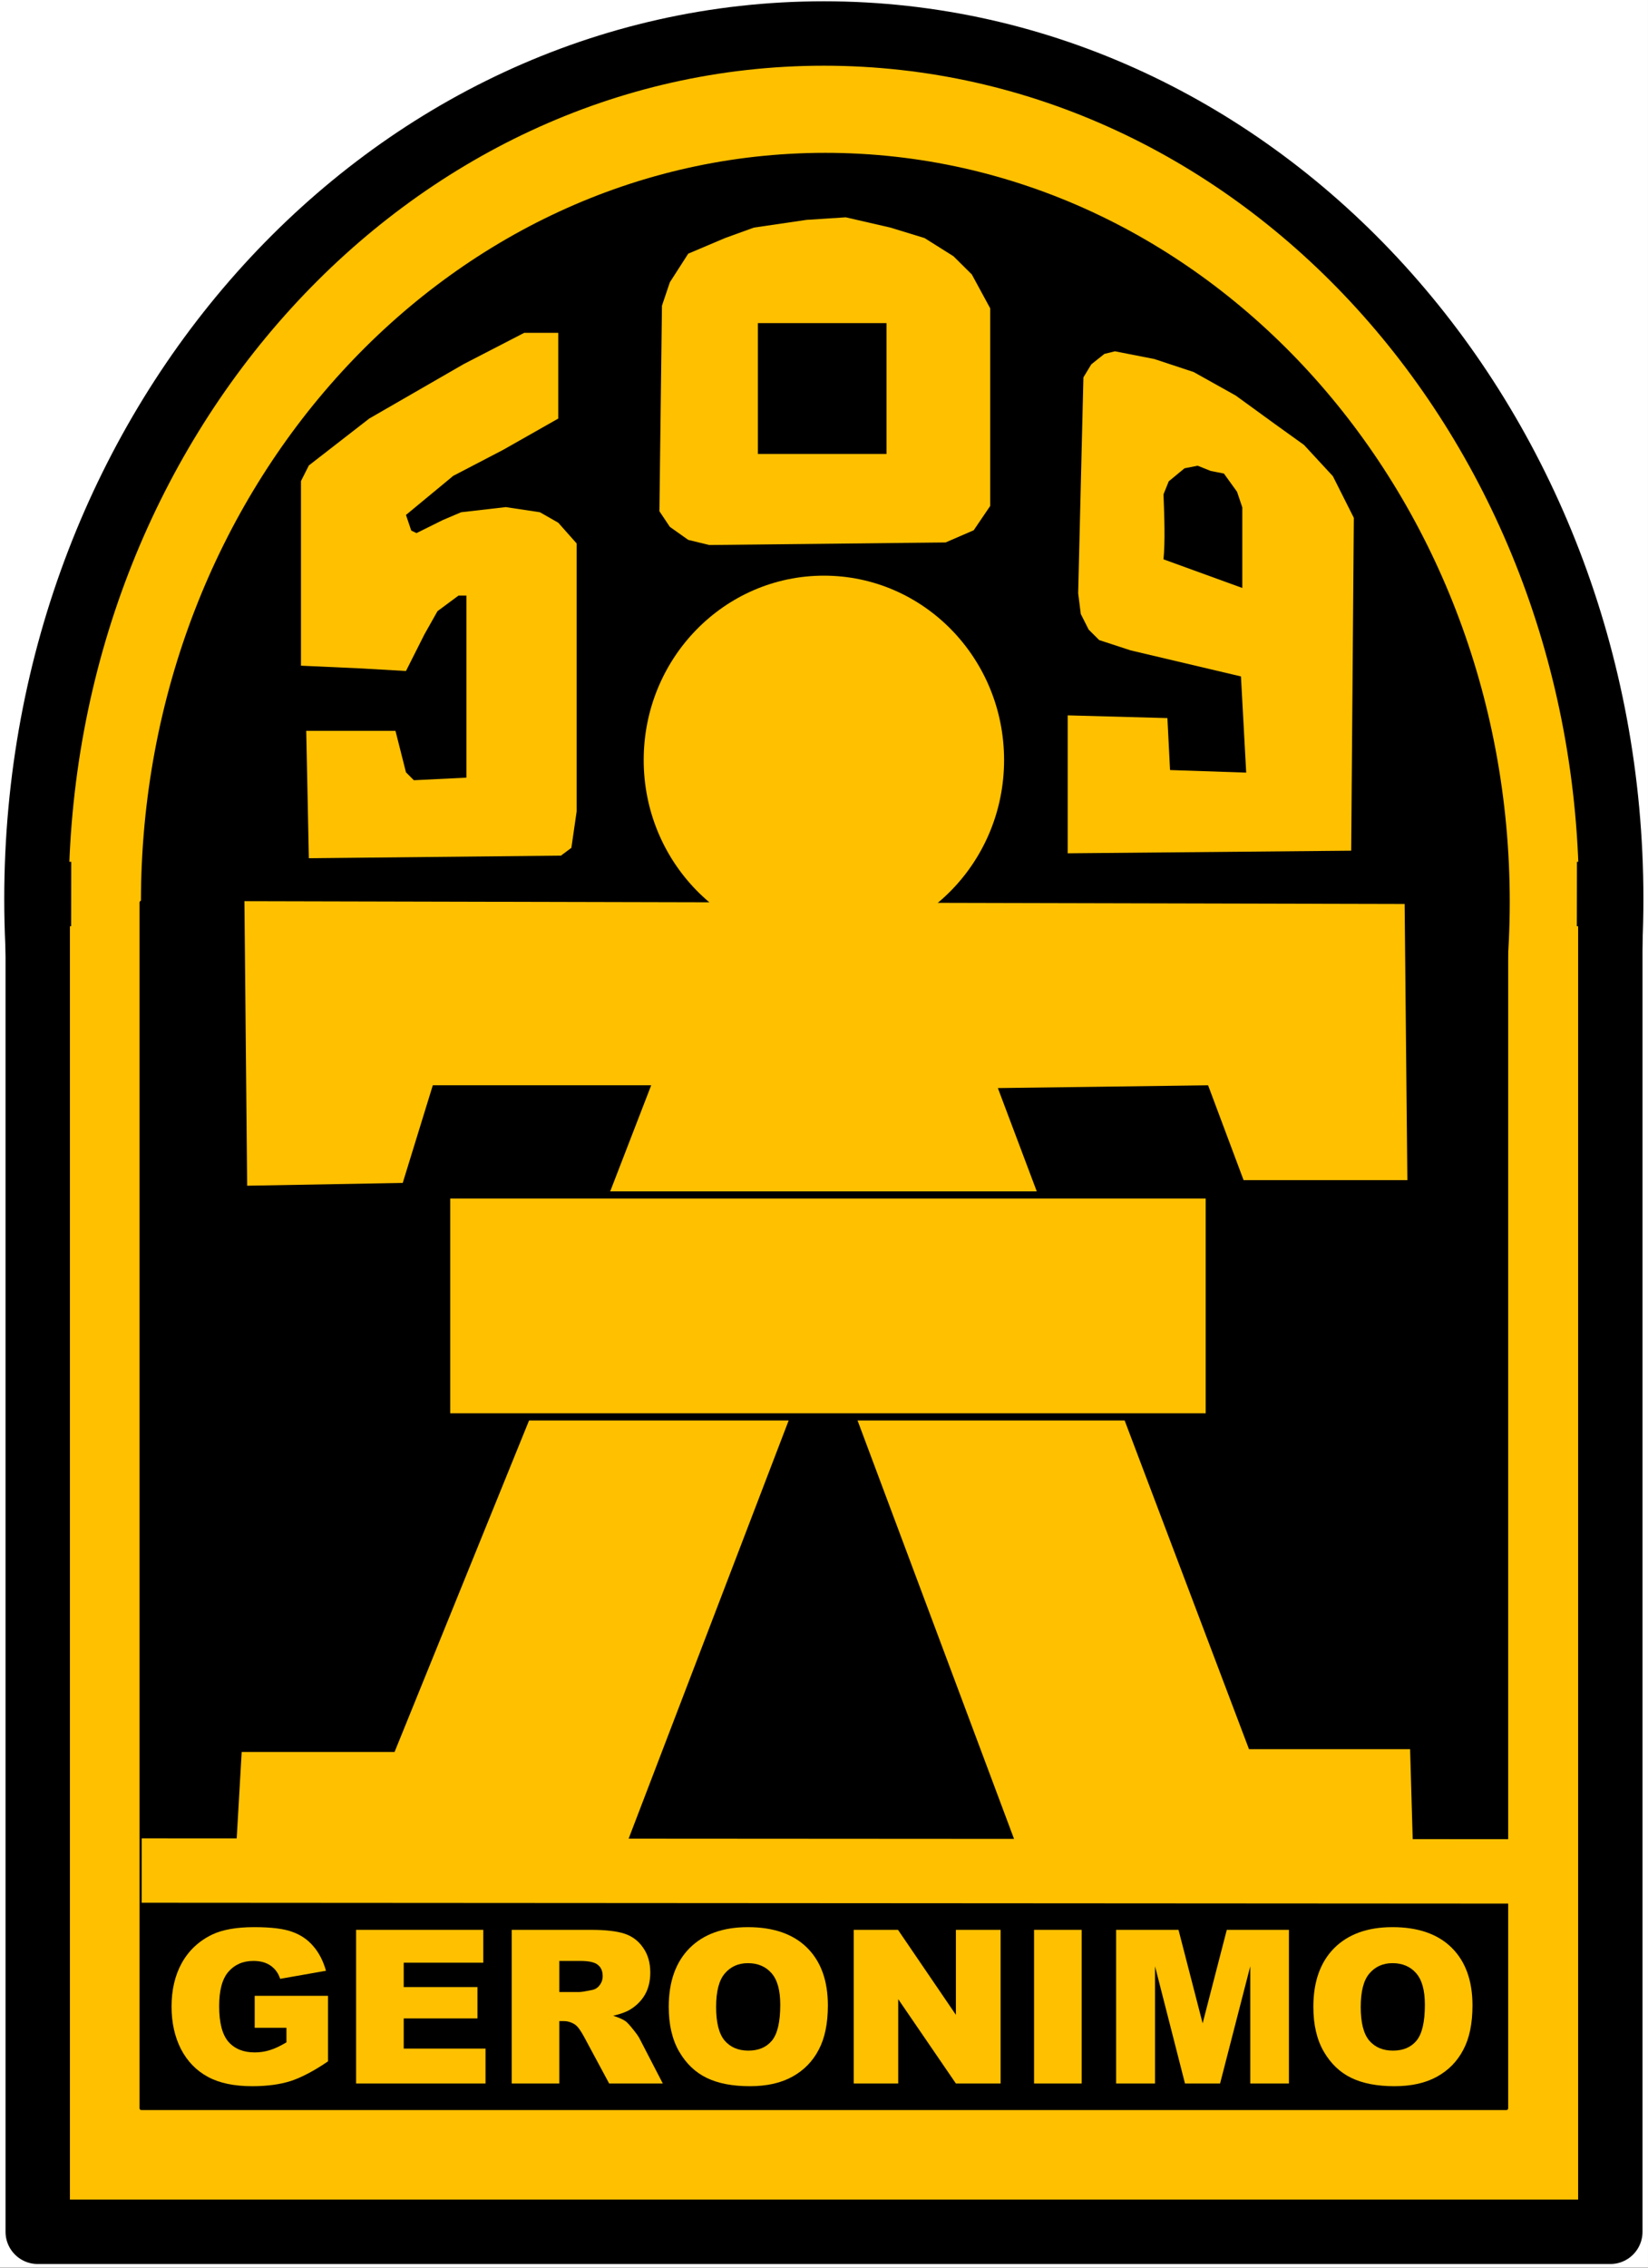
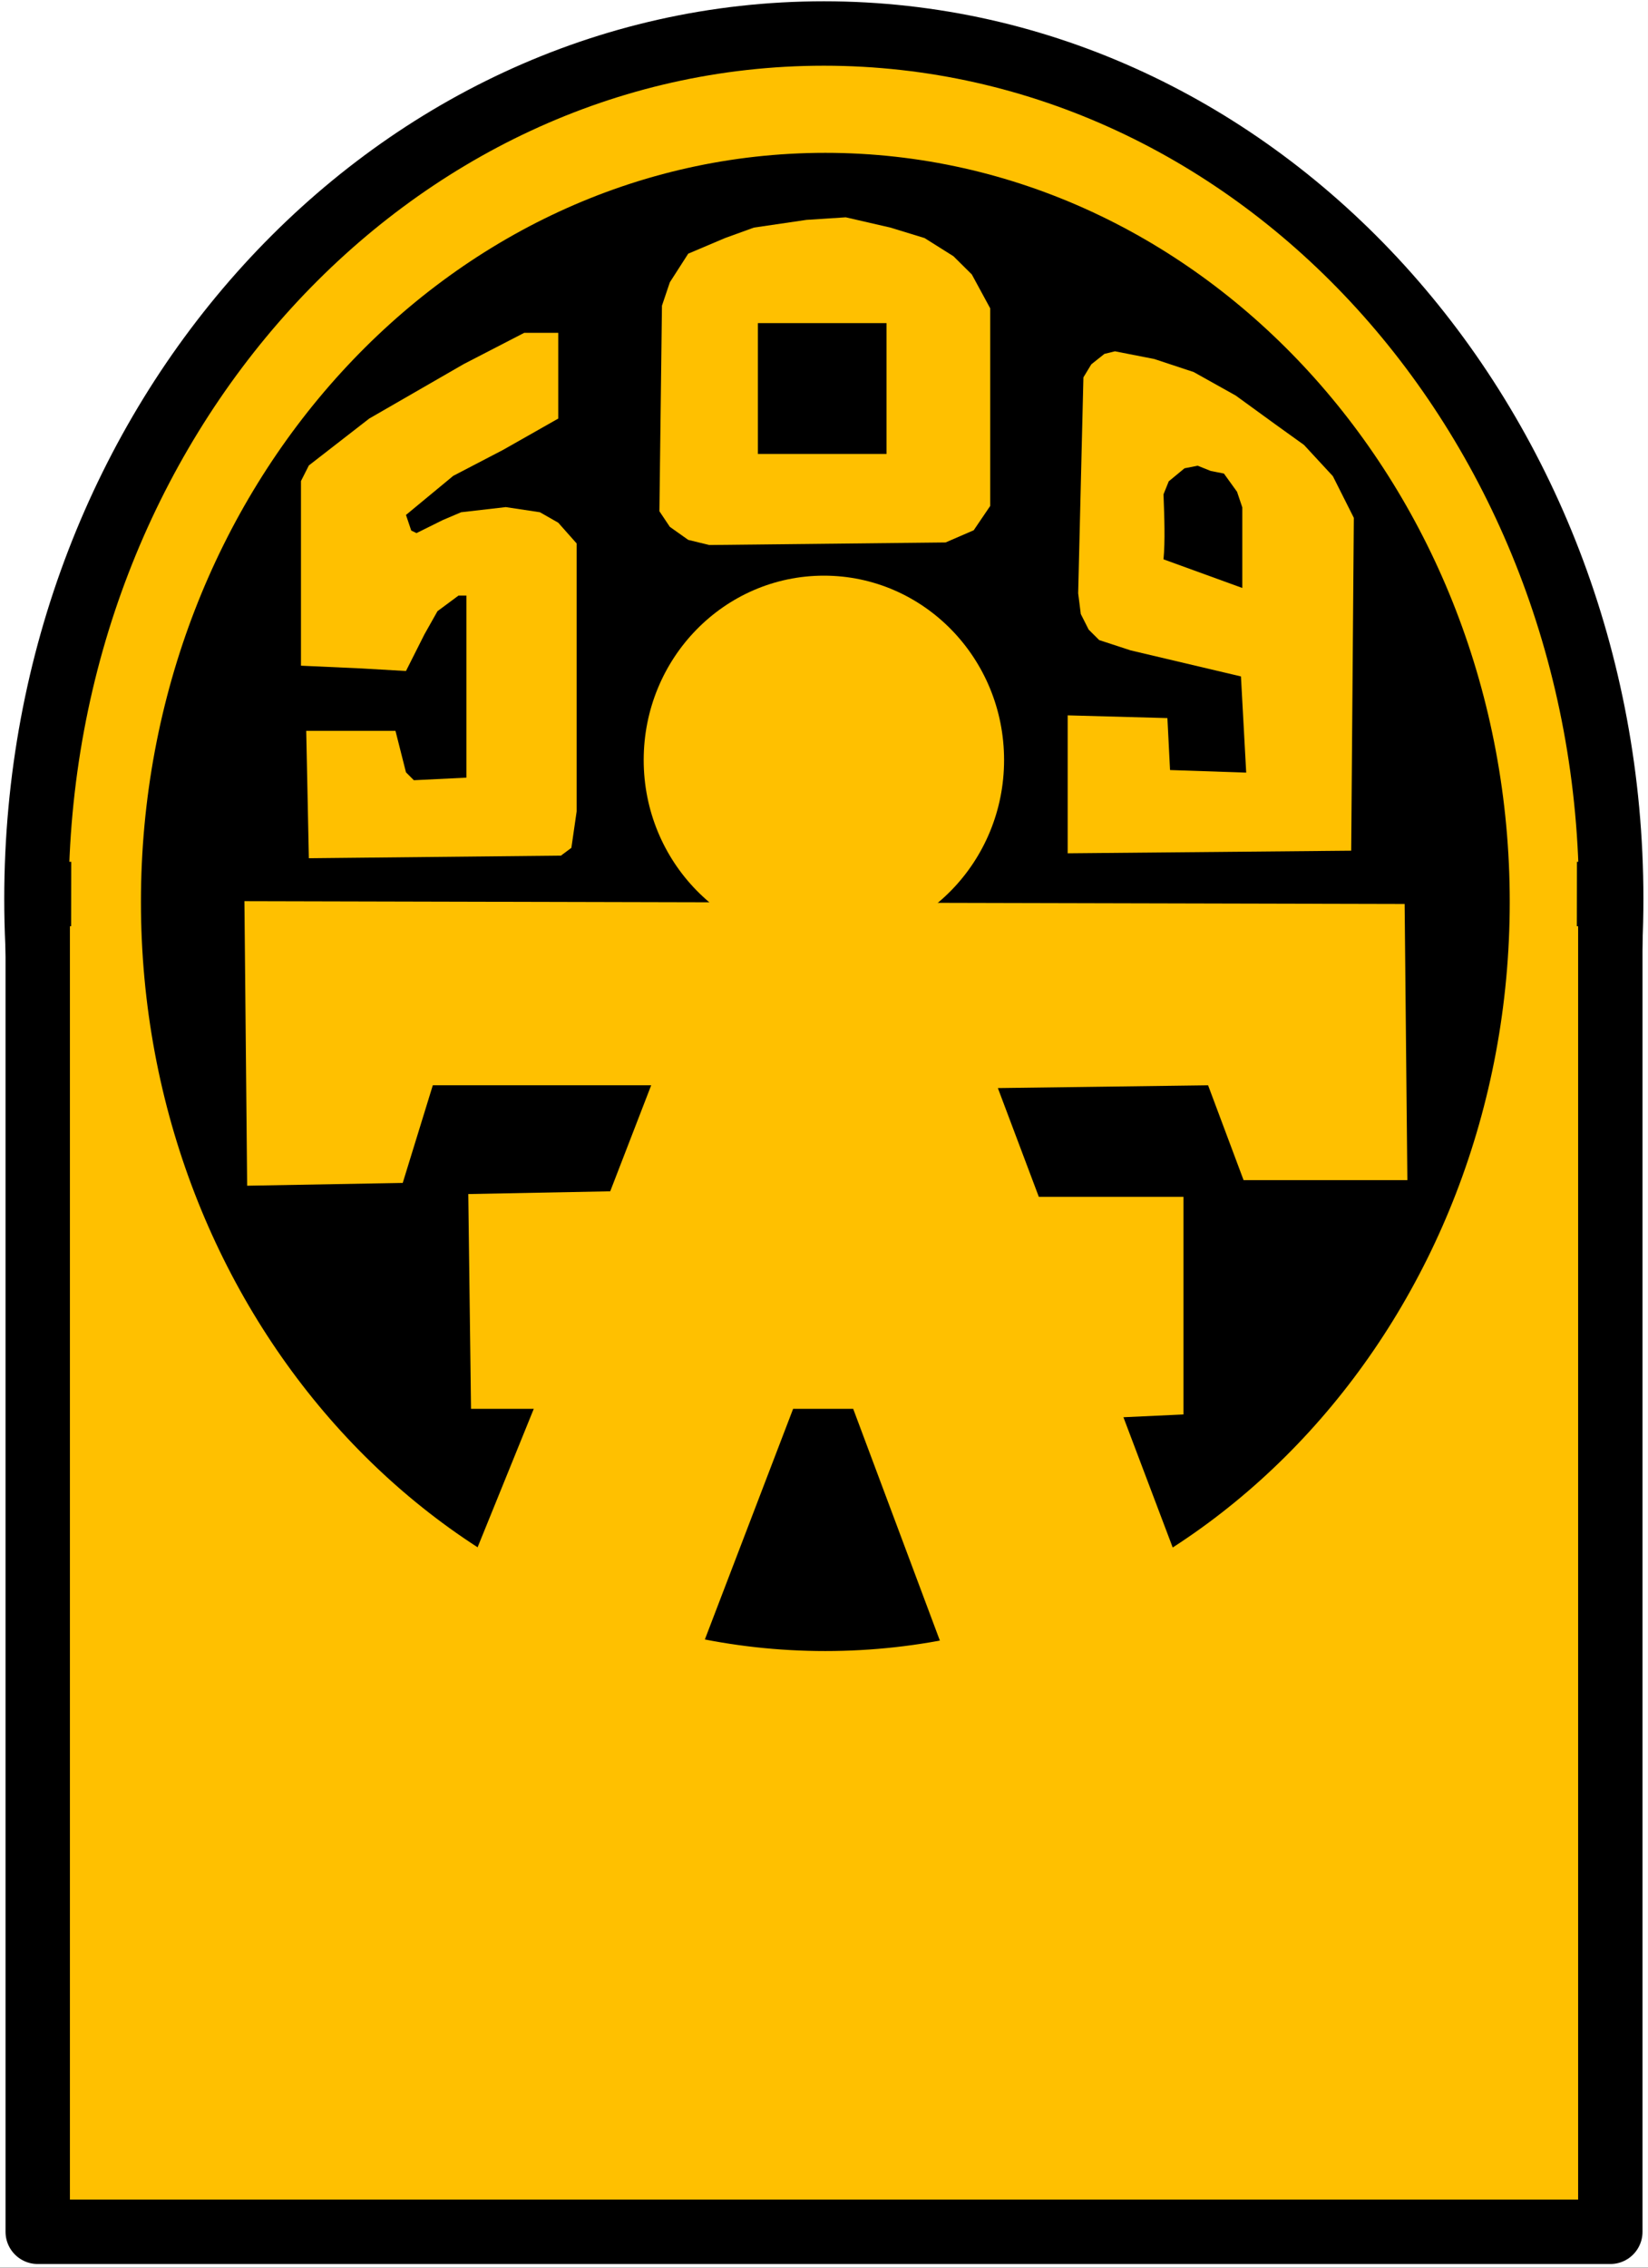
<svg xmlns="http://www.w3.org/2000/svg" xmlns:xlink="http://www.w3.org/1999/xlink" width="115.2pt" height="158.4pt" viewBox="0 0 115.2 158.4" version="1.1">
  <rect x="0" y="0" width="115.2" height="158.4" fill="#808080" stroke="none" />
  <defs>
    <g>
      <symbol overflow="visible" id="glyph0-0">
        <path style="stroke:none;" d="M 0 0 L 0 -9.375 L 7.5 -9.375 L 7.5 0 Z M 0.234 -0.234 L 7.266 -0.234 L 7.266 -9.141 L 0.234 -9.141 Z M 0.234 -0.234 " />
      </symbol>
      <symbol overflow="visible" id="glyph0-1">
        <path style="stroke:none;" d="M 6.5 -3.891 L 6.5 -6.125 L 11.625 -6.125 L 11.625 -1.547 C 10.645 -0.879 9.773 -0.422 9.016 -0.172 C 8.266 0.066 7.367 0.188 6.328 0.188 C 5.055 0.188 4.02 -0.031 3.219 -0.469 C 2.414 -0.906 1.789 -1.551 1.344 -2.406 C 0.906 -3.27 0.688 -4.258 0.688 -5.375 C 0.688 -6.539 0.926 -7.555 1.406 -8.422 C 1.895 -9.297 2.602 -9.957 3.531 -10.406 C 4.258 -10.75 5.238 -10.922 6.469 -10.922 C 7.656 -10.922 8.539 -10.812 9.125 -10.594 C 9.719 -10.383 10.207 -10.051 10.594 -9.594 C 10.988 -9.145 11.285 -8.57 11.484 -7.875 L 8.281 -7.312 C 8.145 -7.719 7.922 -8.023 7.609 -8.234 C 7.297 -8.453 6.895 -8.562 6.406 -8.562 C 5.676 -8.562 5.094 -8.305 4.656 -7.797 C 4.227 -7.297 4.016 -6.5 4.016 -5.406 C 4.016 -4.238 4.234 -3.406 4.672 -2.906 C 5.109 -2.414 5.719 -2.172 6.5 -2.172 C 6.863 -2.172 7.211 -2.223 7.547 -2.328 C 7.891 -2.43 8.281 -2.613 8.719 -2.875 L 8.719 -3.891 Z M 6.5 -3.891 " />
      </symbol>
      <symbol overflow="visible" id="glyph0-2">
        <path style="stroke:none;" d="M 1.094 -10.734 L 9.984 -10.734 L 9.984 -8.438 L 4.422 -8.438 L 4.422 -6.734 L 9.578 -6.734 L 9.578 -4.547 L 4.422 -4.547 L 4.422 -2.438 L 10.141 -2.438 L 10.141 0 L 1.094 0 Z M 1.094 -10.734 " />
      </symbol>
      <symbol overflow="visible" id="glyph0-3">
        <path style="stroke:none;" d="M 1.141 0 L 1.141 -10.734 L 6.672 -10.734 C 7.691 -10.734 8.473 -10.645 9.016 -10.469 C 9.566 -10.289 10.004 -9.961 10.328 -9.484 C 10.66 -9.016 10.828 -8.438 10.828 -7.75 C 10.828 -7.156 10.703 -6.641 10.453 -6.203 C 10.203 -5.773 9.852 -5.426 9.406 -5.156 C 9.125 -4.988 8.734 -4.848 8.234 -4.734 C 8.629 -4.609 8.922 -4.477 9.109 -4.344 C 9.223 -4.258 9.395 -4.07 9.625 -3.781 C 9.863 -3.488 10.02 -3.266 10.094 -3.109 L 11.703 0 L 7.953 0 L 6.188 -3.281 C 5.957 -3.707 5.754 -3.984 5.578 -4.109 C 5.336 -4.273 5.066 -4.359 4.766 -4.359 L 4.469 -4.359 L 4.469 0 Z M 4.469 -6.391 L 5.875 -6.391 C 6.02 -6.391 6.312 -6.438 6.75 -6.531 C 6.969 -6.57 7.145 -6.68 7.281 -6.859 C 7.426 -7.047 7.5 -7.258 7.5 -7.5 C 7.5 -7.844 7.391 -8.102 7.172 -8.281 C 6.953 -8.469 6.539 -8.562 5.938 -8.562 L 4.469 -8.562 Z M 4.469 -6.391 " />
      </symbol>
      <symbol overflow="visible" id="glyph0-4">
-         <path style="stroke:none;" d="M 0.688 -5.359 C 0.688 -7.109 1.172 -8.473 2.141 -9.453 C 3.117 -10.43 4.477 -10.922 6.219 -10.922 C 8.008 -10.922 9.391 -10.441 10.359 -9.484 C 11.328 -8.523 11.812 -7.18 11.812 -5.453 C 11.812 -4.191 11.598 -3.16 11.172 -2.359 C 10.754 -1.555 10.145 -0.93 9.344 -0.484 C 8.539 -0.035 7.547 0.188 6.359 0.188 C 5.148 0.188 4.145 -0.004 3.344 -0.391 C 2.551 -0.773 1.91 -1.383 1.422 -2.219 C 0.93 -3.062 0.688 -4.109 0.688 -5.359 Z M 4 -5.344 C 4 -4.258 4.195 -3.477 4.594 -3 C 5 -2.531 5.551 -2.297 6.25 -2.297 C 6.957 -2.297 7.504 -2.523 7.891 -2.984 C 8.285 -3.453 8.484 -4.289 8.484 -5.5 C 8.484 -6.508 8.281 -7.242 7.875 -7.703 C 7.469 -8.172 6.914 -8.406 6.219 -8.406 C 5.551 -8.406 5.016 -8.164 4.609 -7.688 C 4.203 -7.219 4 -6.438 4 -5.344 Z M 4 -5.344 " />
-       </symbol>
+         </symbol>
      <symbol overflow="visible" id="glyph0-5">
        <path style="stroke:none;" d="M 1.125 -10.734 L 4.219 -10.734 L 8.266 -4.797 L 8.266 -10.734 L 11.391 -10.734 L 11.391 0 L 8.266 0 L 4.234 -5.891 L 4.234 0 L 1.125 0 Z M 1.125 -10.734 " />
      </symbol>
      <symbol overflow="visible" id="glyph0-6">
        <path style="stroke:none;" d="M 1.234 -10.734 L 4.562 -10.734 L 4.562 0 L 1.234 0 Z M 1.234 -10.734 " />
      </symbol>
      <symbol overflow="visible" id="glyph0-7">
-         <path style="stroke:none;" d="M 1.062 -10.734 L 5.422 -10.734 L 7.109 -4.203 L 8.797 -10.734 L 13.141 -10.734 L 13.141 0 L 10.438 0 L 10.438 -8.188 L 8.328 0 L 5.875 0 L 3.781 -8.188 L 3.781 0 L 1.062 0 Z M 1.062 -10.734 " />
-       </symbol>
+         </symbol>
      <symbol overflow="visible" id="glyph0-8">
        <path style="stroke:none;" d="" />
      </symbol>
    </g>
    <clipPath id="clip1">
      <path d="M 0 0 L 115.199 0 L 115.199 158.398 L 0 158.398 Z M 0 0 " />
    </clipPath>
    <clipPath id="clip2">
      <path d="M 0 60 L 115 60 L 115 158.398 L 0 158.398 Z M 0 60 " />
    </clipPath>
  </defs>
  <g id="surface1">
    <g clip-path="url(#clip1)" clip-rule="nonzero">
      <path style=" stroke:none;fill-rule:evenodd;fill:rgb(100%,100%,100%);fill-opacity:1;" d="M 0 158.375 L 115.25 158.375 L 115.25 -0.004 L 0 -0.004 Z M 0 158.375 " />
    </g>
    <path style="fill-rule:evenodd;fill:rgb(100%,75.299%,0%);fill-opacity:1;stroke-width:4.5;stroke-linecap:butt;stroke-linejoin:round;stroke:rgb(0%,0%,0%);stroke-opacity:1;stroke-miterlimit:10;" d="M 2.547 95.611 C 2.547 62.22 27.191 35.154 57.59 35.154 C 87.988 35.154 112.629 62.22 112.629 95.611 C 112.629 129.002 87.988 156.06 57.59 156.06 C 27.191 156.06 2.547 129.002 2.547 95.611 Z M 2.547 95.611 " transform="matrix(1,0,0,-1,0,158.4)" />
    <path style=" stroke:none;fill-rule:evenodd;fill:rgb(100%,75.299%,0%);fill-opacity:1;" d="M 2.637 155.895 L 112.566 155.895 L 112.566 62.449 L 2.637 62.449 Z M 2.637 155.895 " />
    <g clip-path="url(#clip2)" clip-rule="nonzero">
      <path style="fill:none;stroke-width:4.5;stroke-linecap:butt;stroke-linejoin:round;stroke:rgb(0%,0%,0%);stroke-opacity:1;stroke-miterlimit:10;" d="M 2.637 2.505 L 112.566 2.505 L 112.566 95.951 L 2.637 95.951 Z M 2.637 2.505 " transform="matrix(1,0,0,-1,0,158.4)" />
    </g>
    <path style="fill:none;stroke-width:6;stroke-linecap:butt;stroke-linejoin:round;stroke:rgb(100%,75.299%,0%);stroke-opacity:1;stroke-miterlimit:10;" d="M 4.977 96.369 L 110.23 96.17 " transform="matrix(1,0,0,-1,0,158.4)" />
    <path style="fill-rule:evenodd;fill:rgb(0%,0%,0%);fill-opacity:1;stroke-width:0.25;stroke-linecap:butt;stroke-linejoin:round;stroke:rgb(0%,0%,0%);stroke-opacity:1;stroke-miterlimit:10;" d="M 9.977 95.4 C 9.977 66.568 31.34 43.197 57.691 43.197 C 84.047 43.197 105.41 66.568 105.41 95.4 C 105.41 124.228 84.047 147.599 57.691 147.599 C 31.34 147.599 9.977 124.228 9.977 95.4 Z M 9.977 95.4 " transform="matrix(1,0,0,-1,0,158.4)" />
-     <path style="fill-rule:evenodd;fill:rgb(0%,0%,0%);fill-opacity:1;stroke-width:0.25;stroke-linecap:butt;stroke-linejoin:round;stroke:rgb(0%,0%,0%);stroke-opacity:1;stroke-miterlimit:10;" d="M 9.879 11.134 L 105.301 11.134 L 105.301 95.361 L 9.879 95.361 Z M 9.879 11.134 " transform="matrix(1,0,0,-1,0,158.4)" />
    <path style="fill:none;stroke-width:3;stroke-linecap:butt;stroke-linejoin:round;stroke:rgb(0%,0%,0%);stroke-opacity:1;stroke-miterlimit:10;" d="M 9.969 95.412 L 105.07 95.791 " transform="matrix(1,0,0,-1,0,158.4)" />
    <g style="fill:rgb(100%,75.299%,0%);fill-opacity:1;">
      <use xlink:href="#glyph0-1" x="11.304" y="145.536" />
      <use xlink:href="#glyph0-2" x="23.799" y="145.536" />
      <use xlink:href="#glyph0-3" x="34.629" y="145.536" />
    </g>
    <g style="fill:rgb(100%,75.299%,0%);fill-opacity:1;">
      <use xlink:href="#glyph0-4" x="46.059" y="145.536" />
      <use xlink:href="#glyph0-5" x="58.554" y="145.536" />
      <use xlink:href="#glyph0-6" x="71.049" y="145.536" />
    </g>
    <g style="fill:rgb(100%,75.299%,0%);fill-opacity:1;">
      <use xlink:href="#glyph0-7" x="76.959" y="145.536" />
      <use xlink:href="#glyph0-4" x="91.119" y="145.536" />
    </g>
    <g style="fill:rgb(100%,75.299%,0%);fill-opacity:1;">
      <use xlink:href="#glyph0-8" x="103.56" y="145.536" />
    </g>
    <path style=" stroke:none;fill-rule:evenodd;fill:rgb(100%,75.299%,0%);fill-opacity:1;" d="M 44.996 53.09 C 44.996 45.969 50.637 40.211 57.594 40.211 C 64.547 40.211 70.188 45.969 70.188 53.09 C 70.188 60.199 64.547 65.965 57.594 65.965 C 50.637 65.965 44.996 60.199 44.996 53.09 Z M 44.996 53.09 " />
    <path style=" stroke:none;fill-rule:evenodd;fill:rgb(100%,75.299%,0%);fill-opacity:1;" d="M 17.086 62.949 L 98.188 63.145 C 98.25 69.574 98.312 76.004 98.379 82.434 L 86.93 82.434 L 84.449 75.809 L 69.754 76.004 L 72.617 83.602 L 82.73 83.602 L 82.73 98.801 L 78.531 98.996 L 87.309 122.184 L 98.57 122.184 C 98.633 124.391 98.695 126.598 98.762 128.805 L 71.09 129 L 59.641 98.41 L 55.441 98.41 L 43.801 128.805 L 16.512 129 L 16.895 122.375 L 27.582 122.375 L 37.312 98.41 L 32.926 98.41 C 32.859 93.41 32.797 88.41 32.734 83.406 L 42.656 83.215 L 45.52 75.809 L 30.254 75.809 L 28.152 82.629 L 17.277 82.824 C 17.215 76.199 17.148 69.574 17.086 62.949 Z M 17.086 62.949 " />
    <path style="fill:none;stroke-width:4.5;stroke-linecap:butt;stroke-linejoin:round;stroke:rgb(100%,75.299%,0%);stroke-opacity:1;stroke-miterlimit:10;" d="M 9.906 27.74 L 105.57 27.681 " transform="matrix(1,0,0,-1,0,158.4)" />
    <path style=" stroke:none;fill-rule:evenodd;fill:rgb(100%,75.299%,0%);fill-opacity:1;" d="M 39.023 29.238 L 39.023 23.25 L 36.641 23.25 L 32.418 25.43 L 25.809 29.238 L 21.59 32.512 L 21.039 33.602 L 21.039 46.5 L 25.262 46.691 L 28.379 46.871 L 29.664 44.32 L 30.582 42.691 L 32.051 41.602 L 32.602 41.602 L 32.602 54.32 L 28.93 54.5 L 28.379 53.949 L 27.645 51.051 L 21.406 51.051 C 21.469 53.891 21.527 57.102 21.59 59.949 L 39.211 59.766 L 39.941 59.223 L 40.309 56.68 L 40.309 37.961 L 39.023 36.512 L 37.742 35.781 L 35.355 35.422 L 32.234 35.781 L 30.949 36.328 L 29.113 37.238 L 28.746 37.059 L 28.379 35.969 L 31.684 33.238 L 35.172 31.422 Z M 39.023 29.238 " />
    <path style=" stroke:none;fill-rule:evenodd;fill:rgb(100%,75.299%,0%);fill-opacity:1;" d="M 69.219 35.34 L 69.219 21.539 L 67.934 19.172 L 66.648 17.898 L 64.629 16.629 L 62.242 15.898 L 59.121 15.18 L 56.371 15.359 L 52.699 15.898 L 50.68 16.629 L 48.109 17.719 L 46.824 19.719 L 46.273 21.352 C 46.215 26.141 46.152 30.922 46.094 35.711 L 46.824 36.801 L 48.109 37.711 L 49.578 38.07 L 66.098 37.891 L 68.066 37.039 Z M 69.219 35.34 " />
    <path style=" stroke:none;fill-rule:evenodd;fill:rgb(0%,0%,0%);fill-opacity:1;" d="M 52.977 31.711 L 61.969 31.711 L 61.969 22.57 L 52.977 22.57 Z M 52.977 31.711 " />
-     <path style=" stroke:none;fill-rule:evenodd;fill:rgb(100%,75.299%,0%);fill-opacity:1;" d="M 94.453 59.422 C 94.516 51.789 94.578 43.801 94.637 36.172 L 93.172 33.262 L 91.152 31.078 L 89.133 29.629 L 86.379 27.629 L 83.441 25.988 L 80.688 25.078 L 77.938 24.539 L 77.203 24.719 L 76.285 25.449 L 75.734 26.359 L 75.367 41.441 L 75.551 42.891 L 76.102 43.98 L 76.836 44.711 L 79.035 45.43 L 86.746 47.25 L 87.113 53.969 L 81.789 53.789 L 81.605 50.16 L 74.633 49.969 L 74.633 59.605 Z M 94.453 59.422 " />
+     <path style=" stroke:none;fill-rule:evenodd;fill:rgb(100%,75.299%,0%);fill-opacity:1;" d="M 94.453 59.422 C 94.516 51.789 94.578 43.801 94.637 36.172 L 93.172 33.262 L 91.152 31.078 L 89.133 29.629 L 86.379 27.629 L 83.441 25.988 L 80.688 25.078 L 77.938 24.539 L 77.203 24.719 L 76.285 25.449 L 75.734 26.359 L 75.367 41.441 L 75.551 42.891 L 76.102 43.98 L 76.836 44.711 L 79.035 45.43 L 86.746 47.25 L 87.113 53.969 L 81.789 53.789 L 81.605 50.16 L 74.633 49.969 L 74.633 59.605 M 94.453 59.422 " />
    <path style=" stroke:none;fill-rule:evenodd;fill:rgb(0%,0%,0%);fill-opacity:1;" d="M 81.332 39.07 L 86.84 41.07 L 86.84 35.441 L 86.473 34.352 L 85.555 33.078 L 84.637 32.898 L 83.719 32.531 L 82.801 32.711 L 81.699 33.621 L 81.332 34.531 C 81.395 36.172 81.453 37.801 81.332 39.07 Z M 81.332 39.07 " />
-     <path style="fill-rule:evenodd;fill:rgb(100%,75.299%,0%);fill-opacity:1;stroke-width:0.5;stroke-linecap:butt;stroke-linejoin:round;stroke:rgb(0%,0%,0%);stroke-opacity:1;stroke-miterlimit:10;" d="M 31.223 59.427 L 84.531 59.427 L 84.531 74.931 L 31.223 74.931 Z M 31.223 59.427 " transform="matrix(1,0,0,-1,0,158.4)" />
  </g>
</svg>